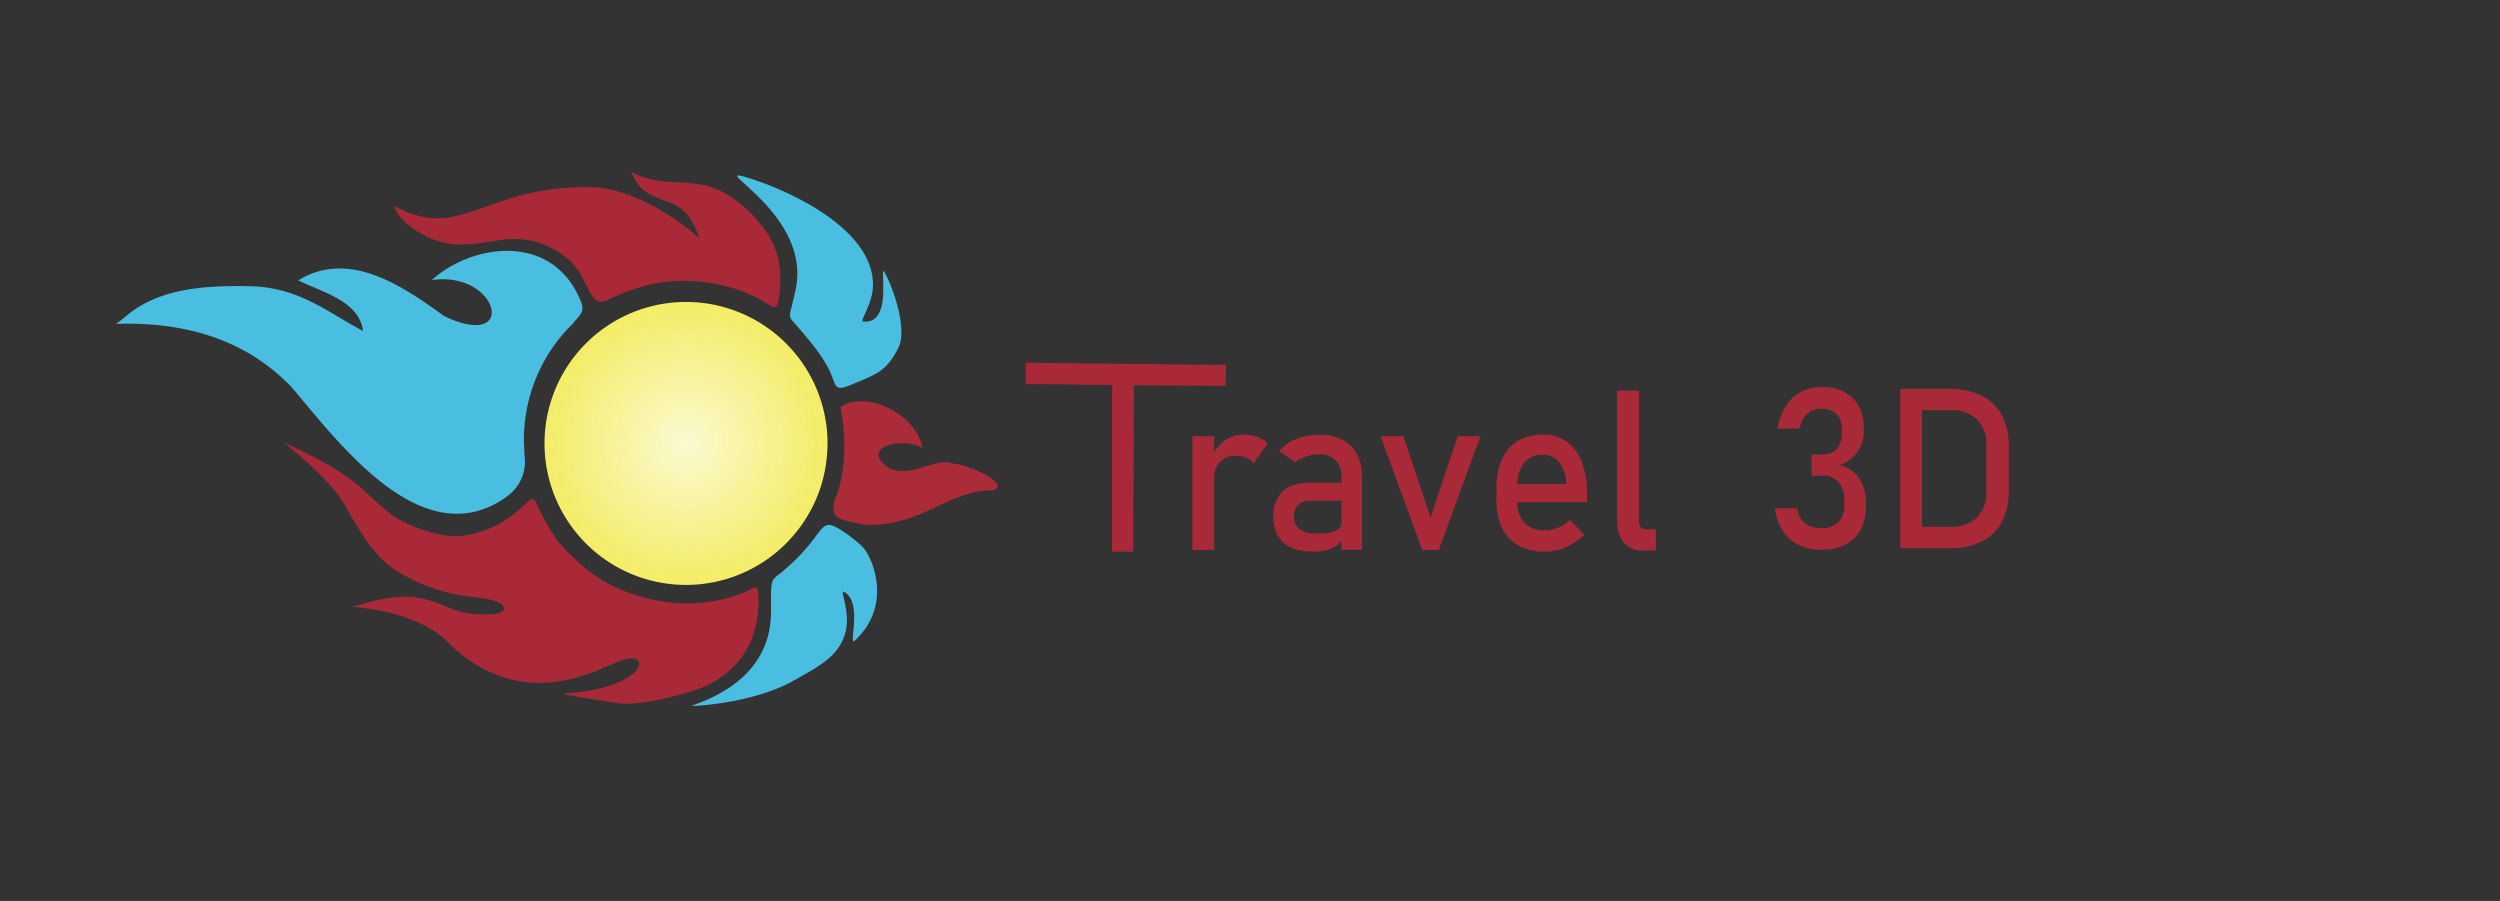
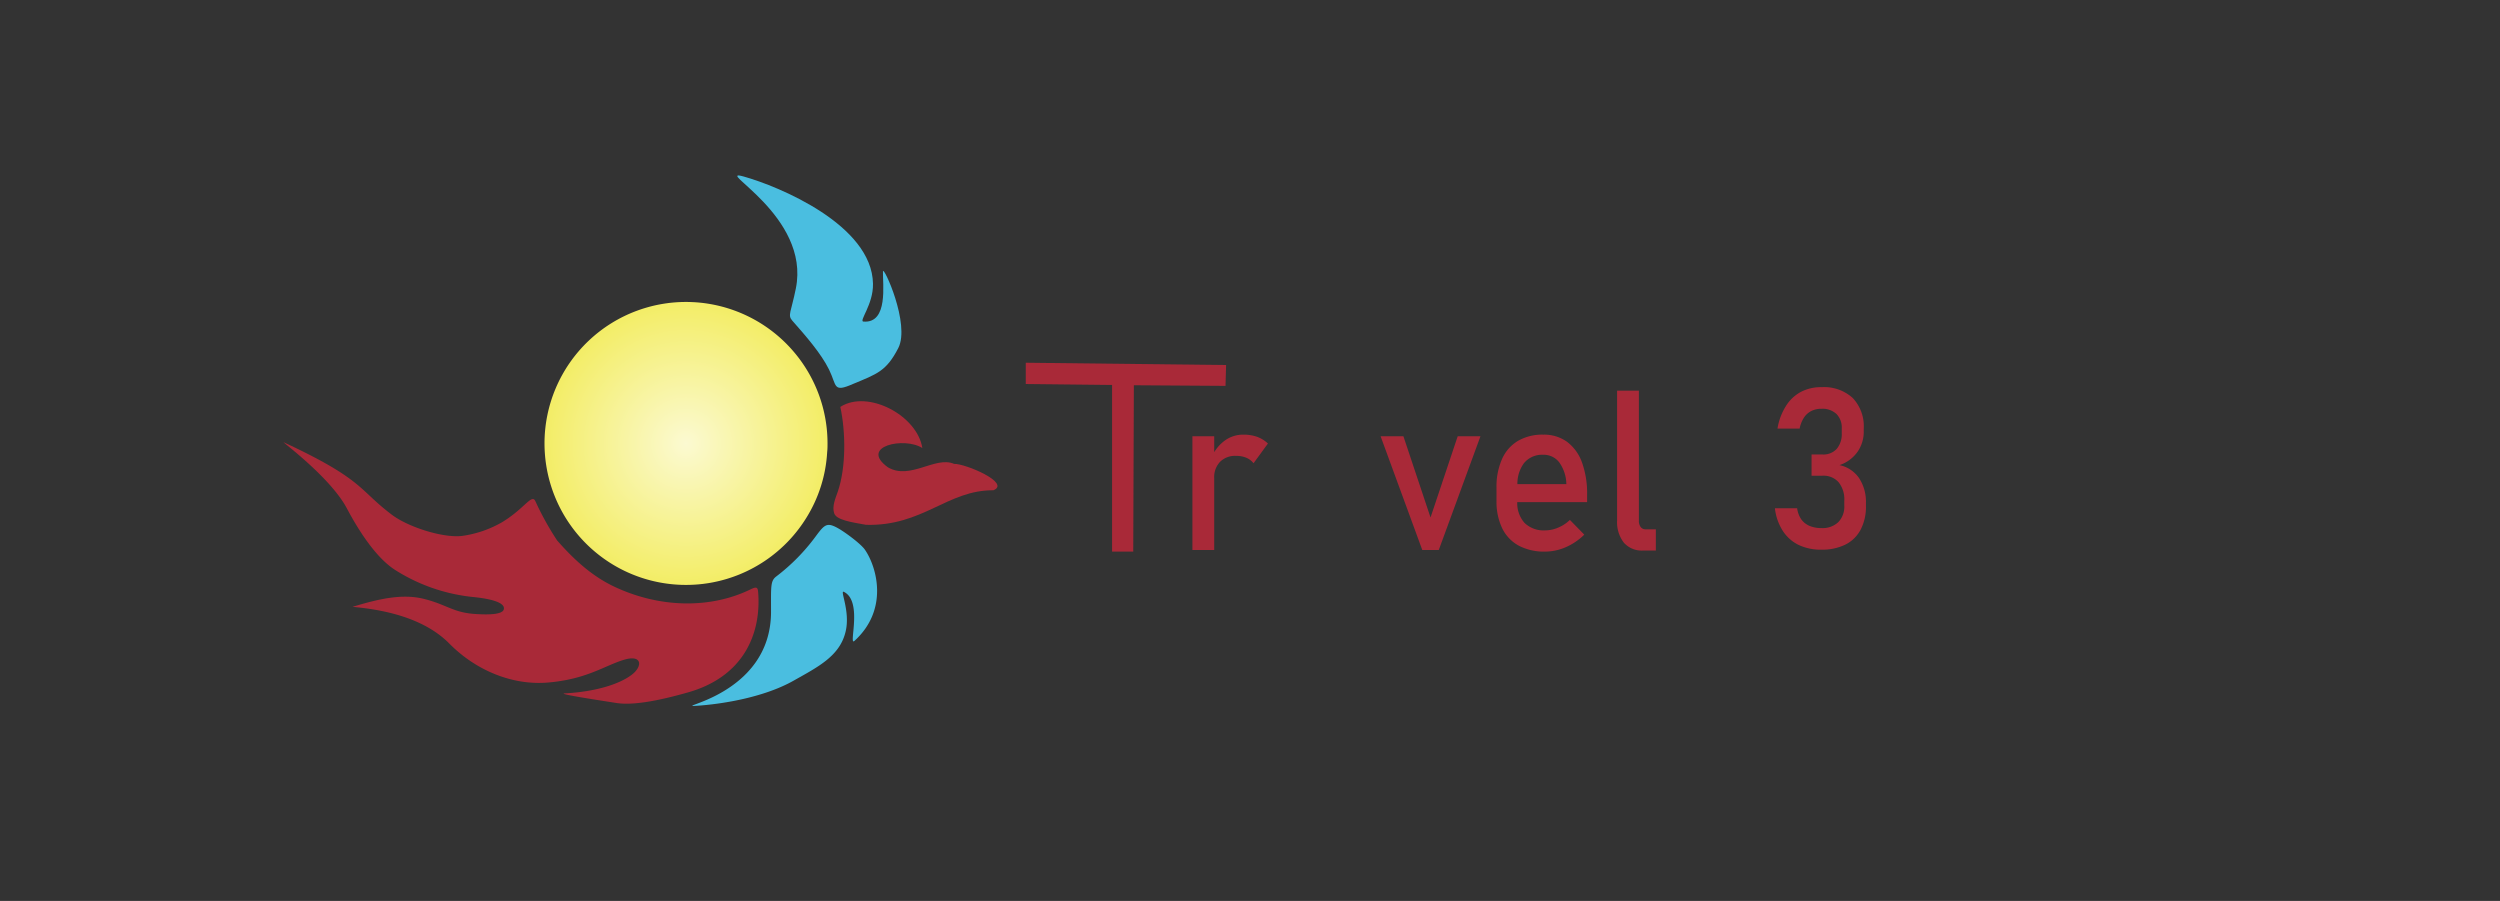
<svg xmlns="http://www.w3.org/2000/svg" id="Слой_1" data-name="Слой 1" viewBox="0 0 521.8 188.04">
  <rect x="0" y="0" width="521.8" height="188.04" fill="#333333" stroke="none" />
  <defs>
    <style>.cls-1{fill:#a92938;}.cls-2{fill:#963b43;}.cls-3{fill:#f3ed66;}.cls-4{fill:url(#Безымянный_градиент_8);}.cls-5{fill:#4abee0;}.cls-6{fill:#ab2b39;}</style>
    <radialGradient id="Безымянный_градиент_8" cx="143.18" cy="92.56" r="29.53" gradientUnits="userSpaceOnUse">
      <stop offset="0" stop-color="#fff" stop-opacity="0.7" />
      <stop offset="1" stop-color="#fff" stop-opacity="0" />
    </radialGradient>
  </defs>
-   <path class="cls-1" d="M162.42,63c-.24,1.16-.62,1.43-1.64.77a31.52,31.52,0,0,0-12.33-4.67c-8-1.27-14.28,0-21.63,3.51a2.27,2.27,0,0,1-3.09-.66c-2.11-3.37-2.63-6.07-5.89-8.45A17.12,17.12,0,0,0,105.27,50c-4.74.59-8.65,1.74-13.41.44-3.34-.9-8.51-3.91-9.68-7.49,4,2.14,7.88,3.13,11.82,2.38,5-1,10.68-3.52,14.08-4.4a55,55,0,0,1,16-1.85c7.31.44,15.85,5.4,21.14,10a8.82,8.82,0,0,0,.76.51c-1.67-4.24-2.88-6.13-6.9-7.59-1.86-.68-4.59-1.73-5.82-3.41a12.12,12.12,0,0,1-1.49-2.68c5.28,2.73,9.32,1.66,14.84,2.68,6.93,1.29,14.36,9,15.76,15.18A21.88,21.88,0,0,1,162.42,63Z" />
  <path class="cls-1" d="M158.27,124c-.08-1.3-.15-1.71-1.59-1-8.47,4.13-19,3.89-28.4-.52-4.78-2.24-8.55-5.76-12-9.68a61.46,61.46,0,0,1-4.51-8.13c-.75-1.77-2.19,1.43-7,4.34a23,23,0,0,1-8,2.8c-3.84.66-11.5-1.72-15-4.39-7-5.28-5.79-7.3-22.56-15.11-.62-.29,9.83,7.34,13.24,13.9,2,3.75,5.78,10.11,10.13,12.82a37.36,37.36,0,0,0,15.89,5.55c5,.48,6.75,1.42,6.71,2.41,0,1.2-2.64,1.41-6.29,1.14-4.32-.33-5.69-1.93-10.32-3.11s-9.58,0-15,1.64c8.64.77,15.72,3.11,20.24,7.69,5.4,5.47,13,8.75,20.55,8.11,8.15-.69,11.81-3.53,15.88-4.75,3.83-1.15,3.92,1.37,1.64,3.11-2.68,2.05-7.74,3.57-14.06,3.91-1.57.09,7.12,1.42,10.84,2s9.48-.65,15.11-2.26C155.05,141.2,158.81,132.52,158.27,124Z" />
  <path class="cls-2" d="M76.25,121.5l.07-.12-.07.13Z" />
  <path class="cls-3" d="M172.72,92.56c0,.59,0,1.18-.07,1.76a29,29,0,0,1-4.3,13.68,29.53,29.53,0,0,1-54.64-13.58q-.06-.93-.06-1.86a29.53,29.53,0,0,1,51.91-19.27h0A29.44,29.44,0,0,1,172.72,92.56Z" />
  <path class="cls-4" d="M172.72,92.56c0,.59,0,1.18-.07,1.76a29,29,0,0,1-4.3,13.68,29.53,29.53,0,0,1-54.64-13.58q-.06-.93-.06-1.86a29.53,29.53,0,0,1,51.91-19.27h0A29.44,29.44,0,0,1,172.72,92.56Z" />
  <polyline class="cls-1" points="214.1 80.15 232.11 80.35 232.11 115.13 236.53 115.13 236.66 80.41 255.79 80.54 255.91 76.19 214.1 75.71" />
  <path class="cls-1" d="M259.48,90.72a6.46,6.46,0,0,0-3.75,1.17,8.36,8.36,0,0,0-2.3,2.49V91.06h-4.55V114.8h4.55v-15a4.63,4.63,0,0,1,1.2-3.39A4.44,4.44,0,0,1,258,95.15a5.35,5.35,0,0,1,2.12.39,3.77,3.77,0,0,1,1.52,1.15l3-4.12a6.55,6.55,0,0,0-2.24-1.39A8.43,8.43,0,0,0,259.48,90.72Z" />
-   <path class="cls-1" d="M280.17,91.76a10.68,10.68,0,0,0-4.93-1,12.26,12.26,0,0,0-4.78.9A8.6,8.6,0,0,0,267,94.15l3.32,2.33a8,8,0,0,1,2.36-1.21,8.59,8.59,0,0,1,2.71-.44,4.47,4.47,0,0,1,3.44,1.3A5,5,0,0,1,280,99.75v1h-6.38c-2.62,0-4.57.58-5.87,1.76a6.78,6.78,0,0,0-1.94,5.28,6.92,6.92,0,0,0,2.12,5.53c1.41,1.21,3.55,1.81,6.4,1.81a9.94,9.94,0,0,0,2.61-.31,6.15,6.15,0,0,0,2-.92,5.21,5.21,0,0,0,1-1v1.86h4.33V99.54a9.88,9.88,0,0,0-1.07-4.76A7.14,7.14,0,0,0,280.17,91.76ZM280,109a1.88,1.88,0,0,1-1.28,1.78,9.9,9.9,0,0,1-3.89.58,6,6,0,0,1-3.56-.87,3.12,3.12,0,0,1-1.17-2.68,3.21,3.21,0,0,1,.88-2.48,3.8,3.8,0,0,1,2.66-.81H280Z" />
  <polygon class="cls-1" points="298.58 108.01 292.92 91.06 288.16 91.06 296.86 114.8 300.3 114.8 309 91.06 304.25 91.06 298.58 108.01" />
  <path class="cls-1" d="M327.05,92.2a8.22,8.22,0,0,0-4.95-1.48,10.12,10.12,0,0,0-5.27,1.3,8.27,8.27,0,0,0-3.33,3.8,14.19,14.19,0,0,0-1.15,6v2.68a12.88,12.88,0,0,0,1.19,5.77,8.24,8.24,0,0,0,3.47,3.63,11.42,11.42,0,0,0,5.49,1.23,10.92,10.92,0,0,0,4.31-.92,12.75,12.75,0,0,0,3.86-2.62l-3-3.07a7.88,7.88,0,0,1-2.44,1.6,6.85,6.85,0,0,1-2.74.58,5.72,5.72,0,0,1-4.31-1.58,6.22,6.22,0,0,1-1.5-4.32h14.58v-1.56a18.89,18.89,0,0,0-1.08-6.75A9.23,9.23,0,0,0,327.05,92.2Zm-10.34,8.85a7.26,7.26,0,0,1,1.38-4.39,4.88,4.88,0,0,1,4-1.74,4.07,4.07,0,0,1,3.38,1.62,8.07,8.07,0,0,1,1.46,4.51Z" />
  <path class="cls-1" d="M342.44,110a2.1,2.1,0,0,1-.37-1.34V81.54h-4.55v27.08a7,7,0,0,0,1.41,4.65,5,5,0,0,0,4,1.64h2.68v-4.43h-2.15A1.24,1.24,0,0,1,342.44,110Z" />
  <path class="cls-1" d="M383.93,97.08a7.53,7.53,0,0,0,3.72-2.7A7.3,7.3,0,0,0,389,90v-.55a8.57,8.57,0,0,0-2.3-6.38,8.85,8.85,0,0,0-6.49-2.26,9,9,0,0,0-4.35,1,8.28,8.28,0,0,0-3.14,3A12.39,12.39,0,0,0,371,89.46h4.62a6.37,6.37,0,0,1,.92-2.32,4,4,0,0,1,1.55-1.37,4.64,4.64,0,0,1,2.08-.45,4.28,4.28,0,0,1,3.13,1.08,4,4,0,0,1,1.11,3v1a4.74,4.74,0,0,1-1.05,3.29,3.75,3.75,0,0,1-2.95,1.17h-2.3v4.43h2.3a4.19,4.19,0,0,1,3.35,1.37,5.67,5.67,0,0,1,1.18,3.85v1a4.63,4.63,0,0,1-1.25,3.47,4.74,4.74,0,0,1-3.5,1.24,6.36,6.36,0,0,1-2.49-.45,4.13,4.13,0,0,1-1.73-1.36,5.26,5.26,0,0,1-.87-2.33h-4.64a10.92,10.92,0,0,0,1.6,4.65,8.25,8.25,0,0,0,3.33,3,10.79,10.79,0,0,0,4.8,1,11,11,0,0,0,5-1.07,7.31,7.31,0,0,0,3.18-3.14,10.41,10.41,0,0,0,1.09-5v-.55A9,9,0,0,0,388,99.75,6.56,6.56,0,0,0,383.93,97.08Z" />
-   <path class="cls-1" d="M417.82,86.65a9.6,9.6,0,0,0-4.22-4.07,14.67,14.67,0,0,0-6.67-1.4H396.64v33.26h10.27a14.74,14.74,0,0,0,6.68-1.4,9.57,9.57,0,0,0,4.23-4.07,13.42,13.42,0,0,0,1.45-6.45V93.1A13.42,13.42,0,0,0,417.82,86.65Zm-3.22,16a7.13,7.13,0,0,1-2,5.39,7.7,7.7,0,0,1-5.57,1.91h-5.87V85.62h5.87a7.66,7.66,0,0,1,5.57,1.91,7.13,7.13,0,0,1,2,5.39Z" />
  <path class="cls-5" d="M180.55,114.77c2.45,3.58,5,12.43-2.21,19-1.32,1.2,1.83-8.28-2.21-10.24-.9-.43,1.34,3.92.4,8.15-1.15,5.25-5.84,7.53-10.89,10.39-6.5,3.67-15.55,4.91-19.8,5.21-6.93.5,15.22-1.61,15.09-19.75,0-5.12-.14-6.28,1.09-7.21a41.07,41.07,0,0,0,8.13-8.23c2-2.7,2.44-3.19,5-1.7C176.45,111.15,179.7,113.51,180.55,114.77Z" />
  <path class="cls-6" d="M180.75,109.54c-3.06-.55-6.2-1-6.65-2.43s.24-3,.78-4.54c1.72-5.07,1.65-12.37.51-17.64,5.71-3.69,16.07,1.77,17.12,8.59-3.65-2.4-13.26-.41-7.21,4,4.65,2.77,9.92-2.41,13.83-.7,2.38-.07,11.94,4,8.21,5.51C197.77,102.25,192.6,109.88,180.75,109.54Z" />
-   <path class="cls-5" d="M109.42,94c0-.71-.07-1.42-.07-2.14a33.86,33.86,0,0,1,8.05-22c.68-.8,1.4-1.55,2.14-2.28l.66-.83c1.32-1.34,1.7-2.19,1.08-3.75-5.94-14.83-23-12-31.15-4.54,14-2.06,18.12,14.93,2.58,7.51C84.3,59.93,73,51.92,62.26,58.51,66.92,60.9,75,62.74,75.77,69.09c-7.52-4-13.26-9-23.29-9.35-9.76-.19-19.18.38-26.15,6.21a17.62,17.62,0,0,1-2.14,1.64c14-.44,26.85,3,36.66,13.2,10.09,11.93,26.79,34.3,43.79,23.64a16.94,16.94,0,0,0,1.91-1.4,8.84,8.84,0,0,0,3-7.08C109.49,95,109.44,94.33,109.42,94Z" />
  <path class="cls-5" d="M187.49,72.65c2.55-5-3.16-17.38-3.2-16-.08,2.52,1.18,10.9-4.08,10.47-1-.08,2.09-3.56,2-7.9-.2-12.28-19.66-20.33-27-22.38C148.58,35,169.19,45,166.11,60.2c-1,5-1.77,5.57-.74,6.73,2.74,3.1,6,6.82,7.67,10.21s.76,4.86,5,3C183.06,78.05,185,77.48,187.49,72.65Z" />
</svg>